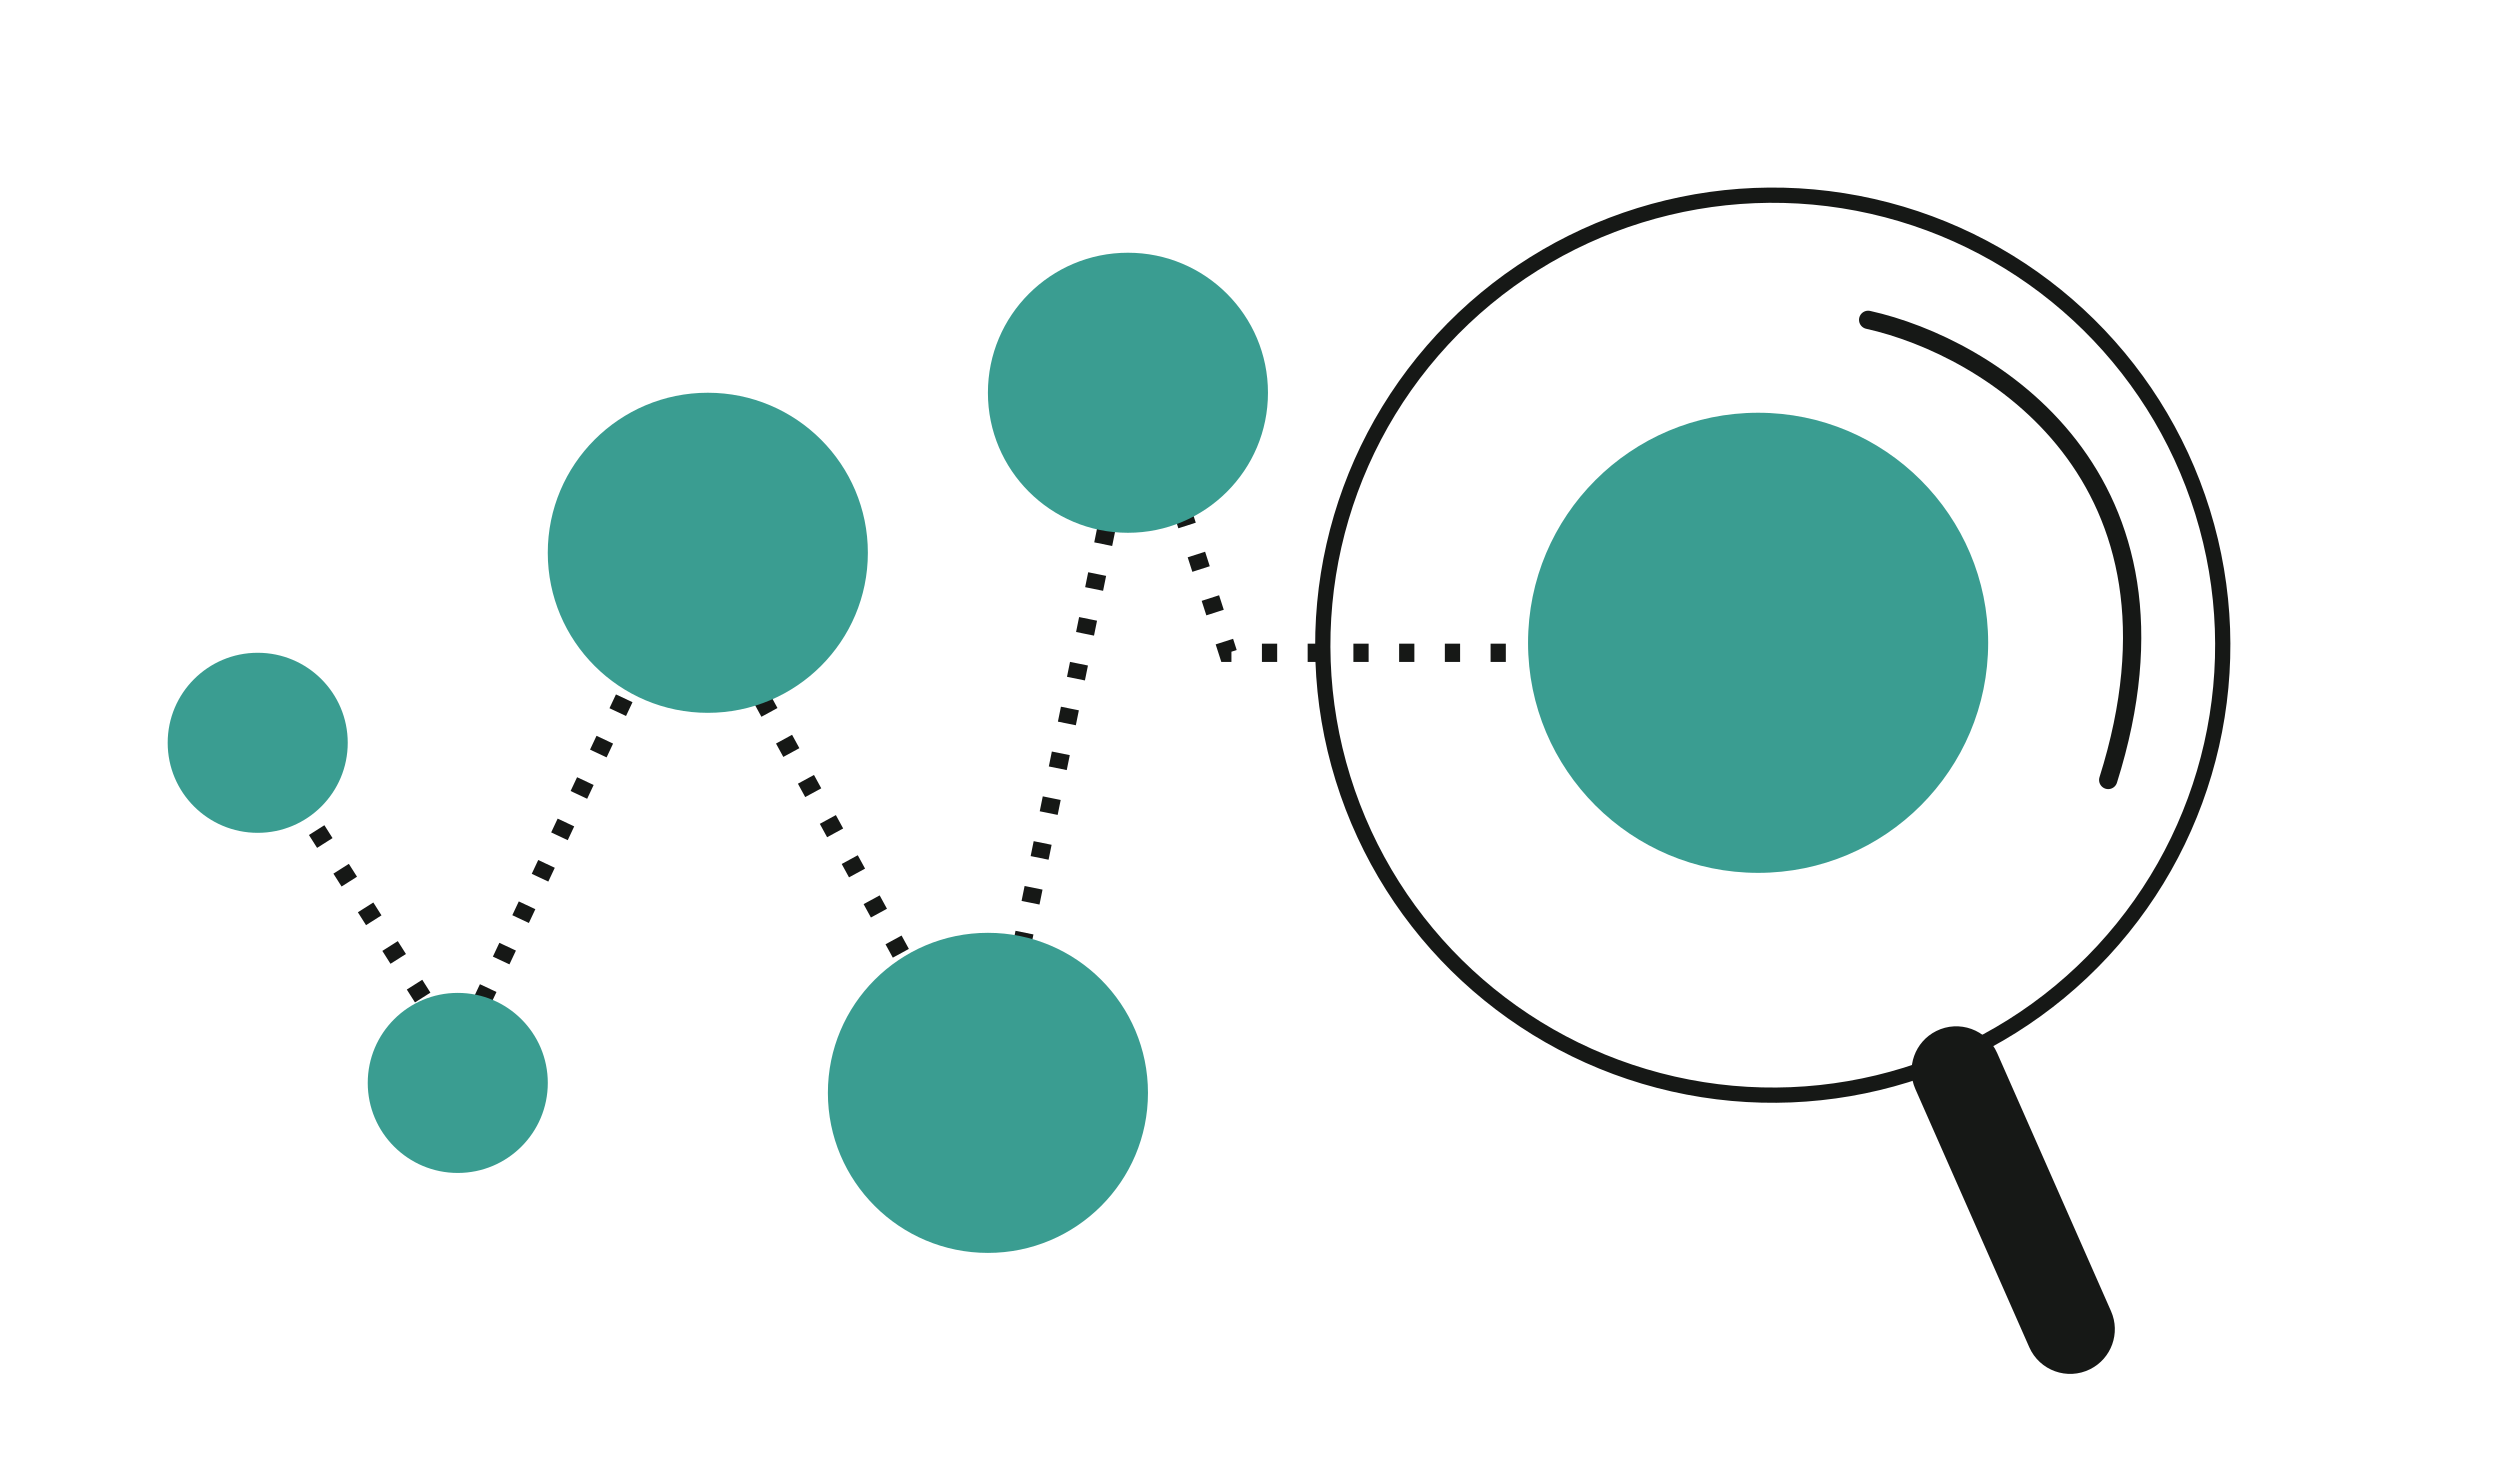
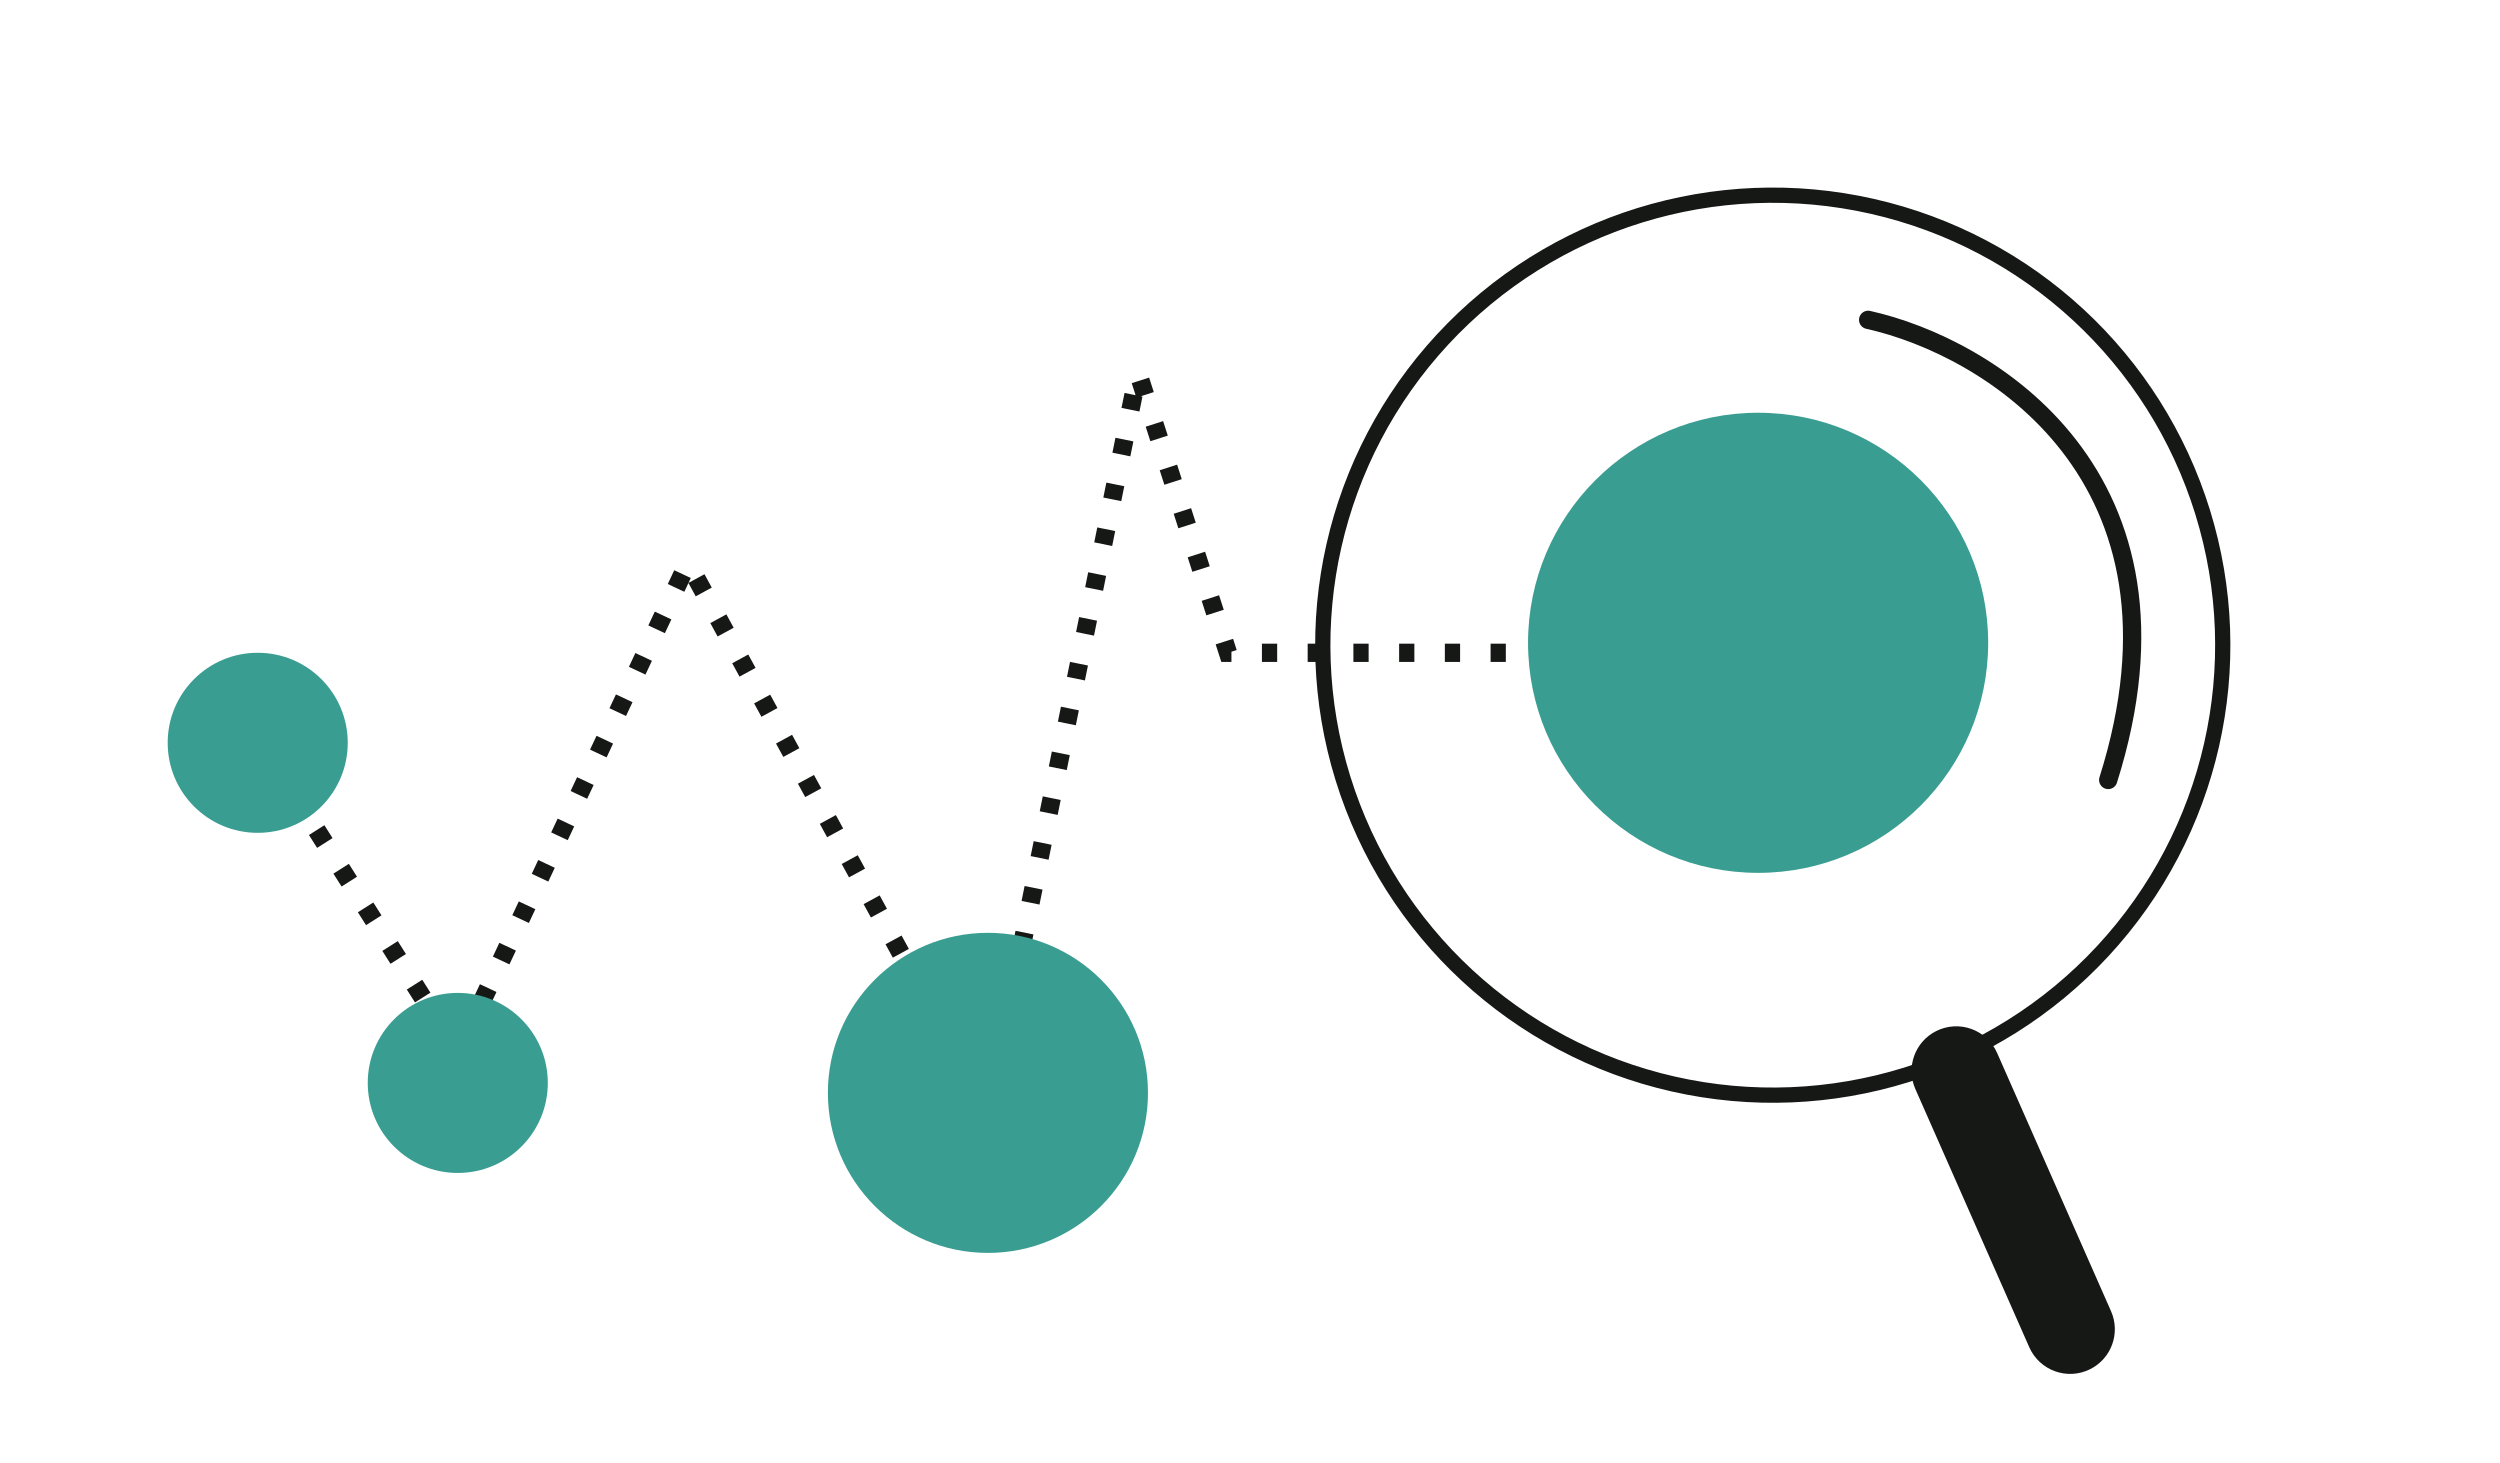
<svg xmlns="http://www.w3.org/2000/svg" width="164" height="96" viewBox="0 0 164 96" fill="none">
  <path d="M133.121 88.381L125.647 71.44C125.016 70.01 125.619 68.335 127.018 67.636C128.516 66.887 130.335 67.542 131.011 69.074L138.484 86.014C139.116 87.445 138.512 89.12 137.113 89.819C135.616 90.568 133.797 89.912 133.121 88.381Z" fill="#161816" />
  <circle cx="116.294" cy="42.324" r="29.519" transform="rotate(-17.213 116.294 42.324)" stroke="#161816" />
  <path d="M122.551 20.982C130.425 22.732 144.599 31.218 138.299 51.166" stroke="#161816" stroke-width="1.2" stroke-linecap="round" />
  <path d="M17.563 49.386L30.03 69.072L45.122 36.919L64.808 73.009L74.65 24.452L80.556 42.825H116.645" stroke="#161816" stroke-width="1.2" stroke-dasharray="1 2" />
  <circle cx="64.808" cy="71.692" r="10.499" fill="#3A9D91" />
-   <circle cx="73.993" cy="25.765" r="9.186" fill="#3A9D91" />
-   <circle cx="46.433" cy="36.263" r="10.499" fill="#3A9D91" />
  <circle cx="30.03" cy="71.04" r="5.906" fill="#3A9D91" />
  <circle cx="16.906" cy="48.728" r="5.906" fill="#3A9D91" />
  <circle cx="115.332" cy="42.168" r="15.092" fill="#3A9D91" />
</svg>